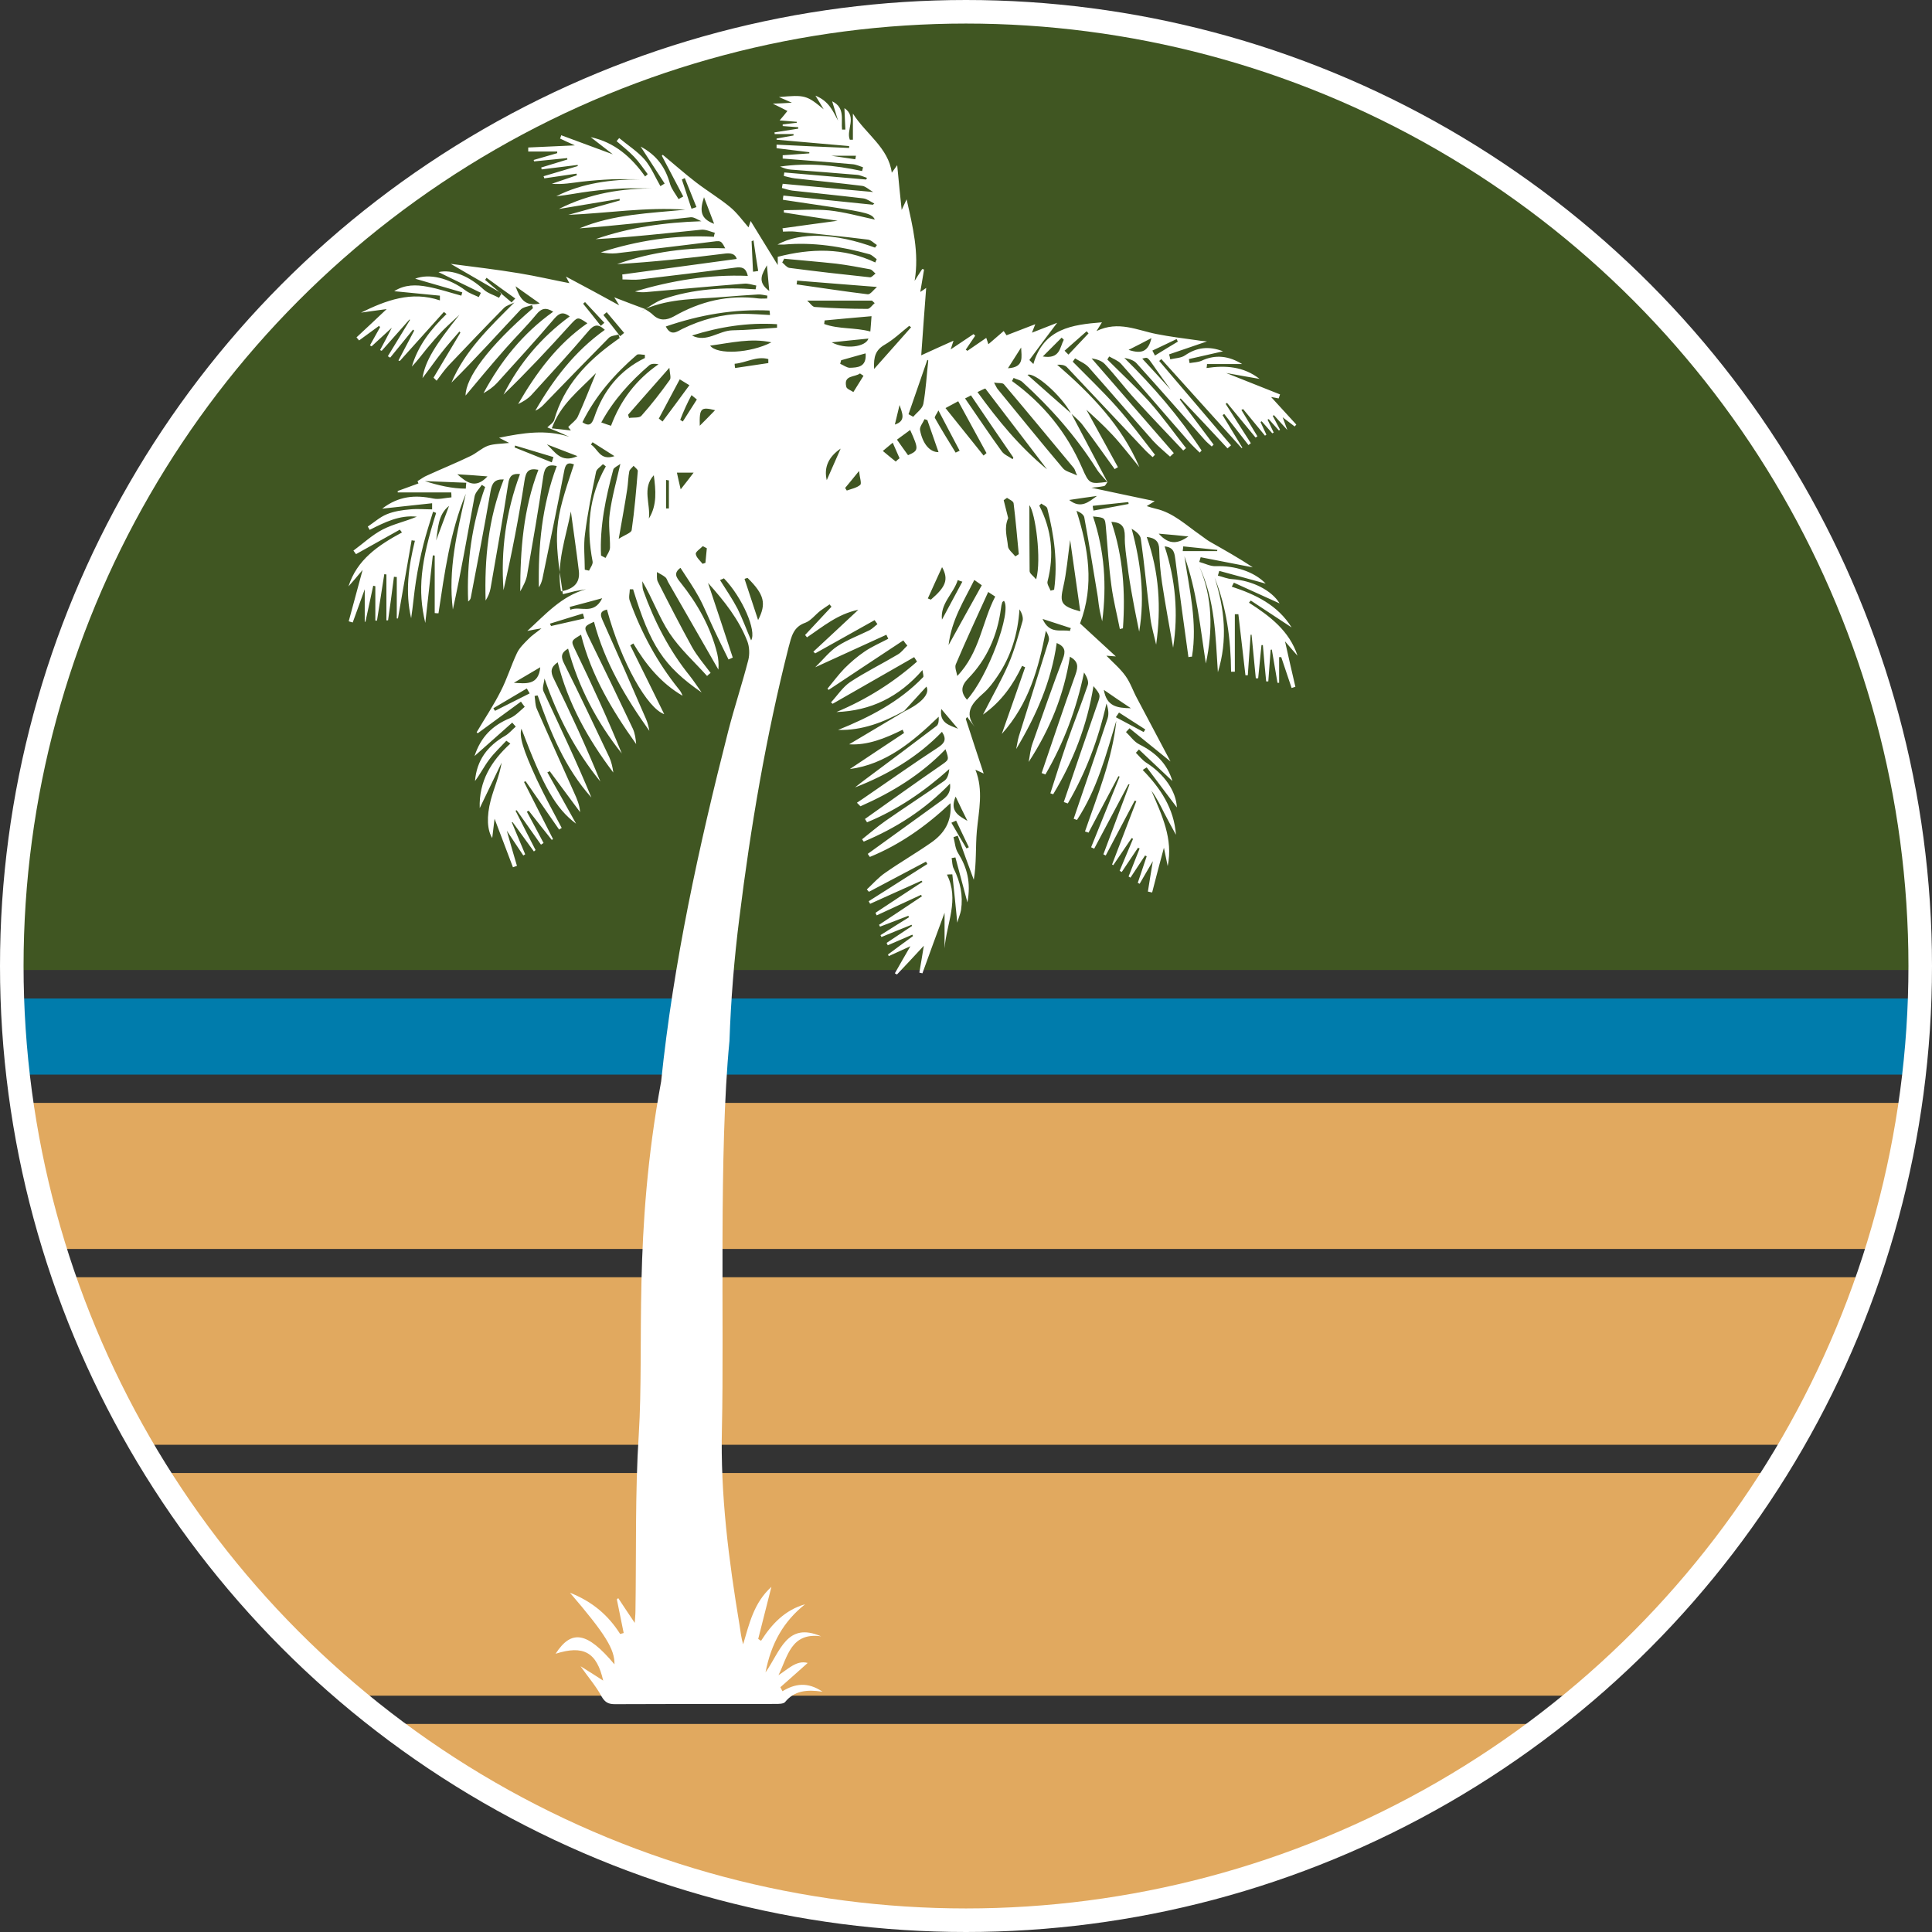
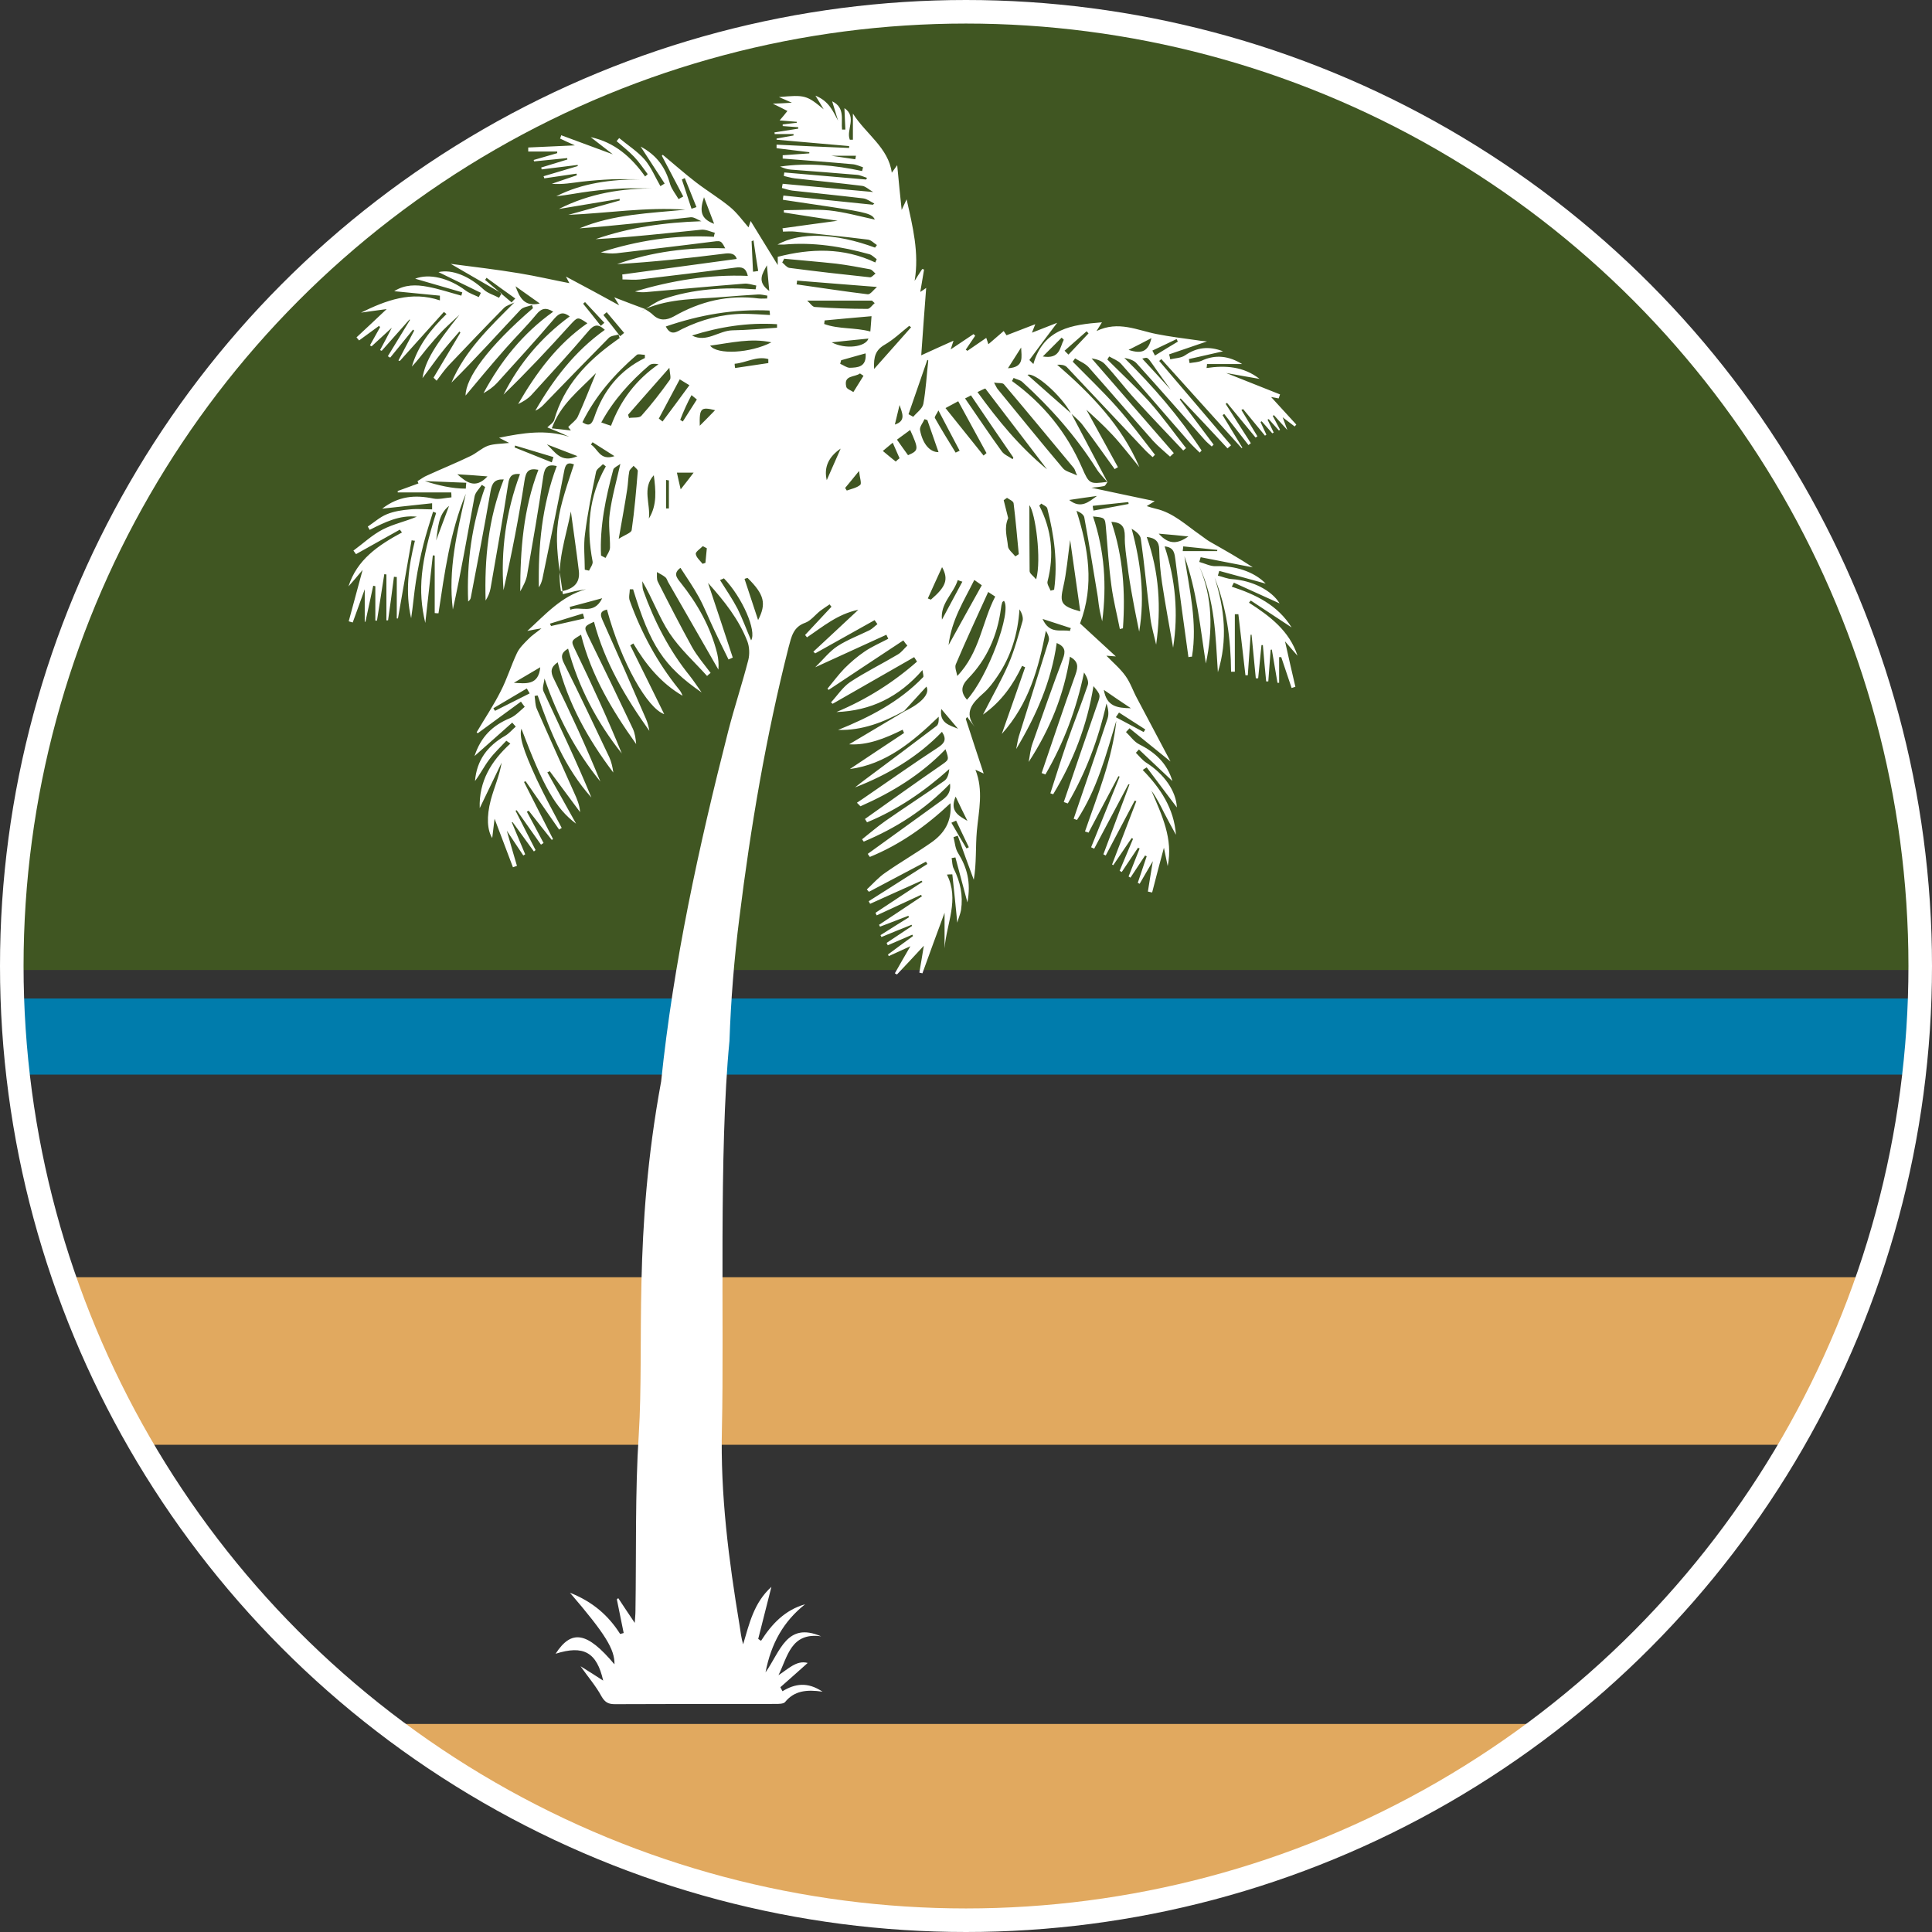
<svg xmlns="http://www.w3.org/2000/svg" id="Livello_2" data-name="Livello 2" viewBox="0 0 82 82">
  <rect x="0" y="0" width="82" height="82" fill="#333333" stroke="none" />
  <defs>
    <style>
      .cls-1 {
        fill: none;
        stroke: #fff;
      }

      .cls-2 {
        fill: #405622;
      }

      .cls-2, .cls-3, .cls-4, .cls-5 {
        stroke-width: 0px;
      }

      .cls-3 {
        fill: #e1a95f;
      }

      .cls-4 {
        fill: #fff;
      }

      .cls-5 {
        fill: #007cac;
      }
    </style>
  </defs>
  <g id="Livello_1-2" data-name="Livello 1">
    <g>
      <g>
        <path class="cls-5" d="M1.21,45.61h79.87c.12-1.06.2-2.14.24-3.23H.97c.04,1.09.12,2.17.24,3.23Z" />
-         <path class="cls-3" d="M75.1,62.52H7.19c2.27,3.57,5.08,6.76,8.33,9.45h51.25c3.25-2.69,6.06-5.88,8.33-9.45Z" />
-         <path class="cls-3" d="M79.51,53.01c.63-2,1.1-4.08,1.41-6.2H1.36c.31,2.13.78,4.2,1.41,6.2h76.74Z" />
        <path class="cls-2" d="M81.34,41.17c0-.06,0-.11,0-.17C81.34,18.8,63.34.8,41.14.8S.95,18.8.95,41c0,.06,0,.11,0,.17h80.39Z" />
        <path class="cls-3" d="M75.83,61.32c1.32-2.24,2.42-4.62,3.29-7.11H3.17c.87,2.49,1.97,4.87,3.29,7.11h69.37Z" />
        <path class="cls-3" d="M17.04,73.17c6.72,5.04,15.06,8.02,24.1,8.02s17.39-2.99,24.1-8.02H17.04Z" />
      </g>
      <path class="cls-4" d="M27.2,13.23c.32-.18.62-.42.96-.54,1.27-.43,2.58-.51,3.91-.41l.03-.16c-.17-.03-.35-.1-.52-.08-1.4.11-2.79.24-4.19.36-.14.01-.29,0-.44-.03,1.55-.46,3.14-.73,4.79-.66-.08-.35-.25-.39-.54-.35-1.34.18-2.68.34-4.03.5-.25.03-.5,0-.75,0,0-.07,0-.14-.01-.21,1.62-.22,3.24-.44,4.86-.66-.06-.21-.24-.27-.56-.22-1.5.19-3.01.35-4.52.44,1.49-.53,3.02-.72,4.59-.67-.18-.35-.18-.33-.64-.27-1.33.17-2.65.32-3.98.48-.22.02-.44,0-.66-.04,1.56-.5,3.16-.75,4.8-.66.01-.06.02-.11.04-.17-.19-.05-.39-.15-.58-.13-1.49.15-2.98.32-4.48.4,1.44-.5,2.92-.71,4.49-.76-.15-.06-.31-.18-.45-.17-1.57.17-3.14.36-4.72.47,1.44-.6,2.97-.64,4.49-.79-1.67-.12-3.31.15-4.97.22.73-.2,1.46-.41,2.18-.61,0-.02,0-.05,0-.07-.86.14-1.72.29-2.58.43,1.3-.66,2.69-.89,4.13-.87-.46,0-.93-.02-1.39,0-.47.02-.94.06-1.41.12-.48.06-.96.16-1.44.21,1.12-.57,2.32-.71,3.56-.72-.4,0-.8-.01-1.2,0-.42.02-.85.05-1.27.1-.42.05-.83.13-1.28.09.35-.12.71-.24,1.06-.36,0-.02,0-.04-.01-.07-.46.07-.91.13-1.37.2,0-.03-.02-.06-.03-.09.48-.14.97-.29,1.45-.43,0-.02,0-.03,0-.05-.51.06-1.02.13-1.53.19,0-.03-.02-.06-.02-.08.37-.11.74-.23,1.11-.34,0-.02,0-.04-.01-.06-.47.05-.93.09-1.4.14l-.02-.06c.33-.1.67-.19,1-.29,0-.02,0-.04,0-.07h-1.23v-.17c.63-.03,1.26-.06,1.98-.09-.25-.11-.44-.2-.63-.29.02-.05.04-.09.05-.14.72.27,1.44.53,2.19.81-.32-.25-.63-.49-.94-.73,1.02.22,1.73.85,2.31,1.67.04-.03.08-.07.11-.1-.19-.25-.36-.51-.58-.74-.23-.24-.49-.44-.74-.66.04-.04.07-.09.11-.13.36.3.77.56,1.08.91.28.33.45.75.67,1.13l.18-.11c-.32-.49-.64-.99-1.02-1.57.71.38,1.06.91,1.25,1.59.07.23.24.43.36.64.07-.04.13-.07.2-.11-.3-.58-.61-1.15-.91-1.73l.04-.04c.47.39.92.79,1.4,1.16.48.37,1,.68,1.46,1.06.29.24.52.56.78.86.02-.05.05-.14.09-.27.38.62.75,1.22,1.15,1.87v-.35c1.4-.36,2.79-.4,4.14.24l.06-.14c-.1-.07-.2-.18-.31-.21-1.19-.33-2.39-.52-3.62-.41-.08,0-.16,0-.28,0,.97-.54,2.46-.49,4.14.13.03-.04.05-.07.08-.11-.13-.08-.24-.21-.38-.23-1.03-.13-2.07-.23-3.1-.34-.17-.02-.34,0-.51,0,0-.05-.01-.1-.02-.14.74-.1,1.49-.21,2.34-.32-.82-.12-1.55-.24-2.28-.35,0-.03,0-.06,0-.1.64,0,1.28-.05,1.92.01.65.07,1.29.25,1.94.39-.11-.24-.31-.3-1.88-.54-.67-.1-1.35-.2-2.02-.3,0-.06.01-.12.02-.18l3.8.39s.04-.04.06-.05c-.16-.08-.31-.2-.47-.22-1-.12-2.01-.22-3.01-.33-.15-.02-.29-.07-.44-.11,0-.06.02-.12.03-.18,1.24.11,2.47.23,3.84.35-.19-.11-.32-.24-.46-.26-.95-.12-1.91-.21-2.87-.32-.16-.02-.31-.07-.46-.1,0-.05.01-.1.02-.15,1.16.1,2.32.2,3.47.3.01-.02.03-.05.04-.07-.15-.05-.29-.12-.44-.13-.93-.08-1.85-.15-2.78-.22-.16-.01-.31-.06-.47-.13,1.17-.17,2.33-.06,3.48.19.01-.05.03-.1.04-.16-.15-.05-.3-.12-.45-.13-.99-.09-1.97-.16-2.96-.24,0-.05,0-.09,0-.14.38-.03.75-.05,1.13-.08,0-.02,0-.03,0-.05l-1.39-.17s0-.1,0-.15c1.03.05,2.05.1,3.08.14,0-.03,0-.05,0-.08-1.03-.09-2.05-.18-3.08-.27,0-.02,0-.03,0-.05.24-.04.48-.09.72-.13,0-.02,0-.04,0-.06h-.8s0-.05-.01-.07l1.01-.16s0-.04,0-.06l-.66-.05s0-.04,0-.07c.2-.02.4-.05.6-.07,0-.01,0-.02,0-.04-.24-.02-.49-.04-.73-.06.12-.14.24-.28.33-.4-.15-.08-.35-.18-.62-.31.28-.01.49-.02.81-.04-.23-.1-.35-.16-.55-.24,1.1-.1,1.18-.08,1.9.52-.14-.23-.21-.36-.35-.58.57.23.74.65.96,1.06-.08-.26-.16-.53-.25-.82.56.27.37.78.42,1.2.05,0,.09,0,.14,0-.01-.29-.03-.58-.04-.91.55.37.06.93.23,1.34h.13v-1.11c.55.87,1.51,1.45,1.65,2.51.02-.03.08-.11.23-.32.07.74.13,1.35.19,1.9.04-.09.12-.25.21-.45.26,1.16.54,2.27.34,3.46.11-.17.21-.34.32-.5.03,0,.05.01.08.02-.05.3-.1.61-.16.95.09-.06.17-.11.25-.17-.07.93-.14,1.83-.21,2.86.48-.22.92-.42,1.37-.62-.03.09-.07.22-.12.37.34-.23.66-.44.97-.65.02.02.05.05.07.07-.13.2-.27.39-.4.59.02.02.05.03.07.05.26-.18.52-.36.8-.55.03.08.05.15.09.27.22-.19.42-.36.65-.56.04.06.09.13.12.18.39-.15.76-.29,1.22-.47-.06.16-.09.23-.14.36.38-.15.71-.28,1.07-.42-.41.54-.8,1.06-1.18,1.58.06.06.11.11.17.17.43-1.51,1.65-1.67,2.91-1.77-.05.09-.12.19-.23.37.93-.45,1.73-.03,2.56.13.56.11,1.13.18,1.7.26.1.02.21.03.43.05-.62.21-1.11.38-1.61.55.02.07.04.14.05.21.21-.05.46-.05.63-.17.5-.34,1.01-.4,1.61-.17-.52.12-.98.22-1.45.33.01.06.02.12.03.17.17-.03.35-.03.51-.1.6-.28,1.16-.2,1.72.14h-1.49c0,.06-.01.11-.02.17.8-.12,1.57-.07,2.25.46-.47-.08-.93-.16-1.42-.25.78.31,1.54.61,2.29.91-.02.06-.04.11-.06.17-.08-.02-.16-.03-.32-.06.38.42.73.8,1.07,1.17l-.07.08c-.14-.11-.29-.22-.51-.39.07.19.11.3.2.54-.24-.26-.41-.45-.57-.63l-.05.03c.1.2.21.39.31.59-.02.01-.03.02-.05.03-.14-.16-.29-.32-.43-.48-.02,0-.03.01-.05.02l.26.55s-.04.02-.06.03l-.45-.51s-.03.02-.05.03c.08.18.17.36.25.54-.02.01-.04.03-.06.04-.31-.38-.62-.75-.93-1.13-.02.01-.05.03-.07.04.23.37.45.75.68,1.12-.03.02-.05.03-.08.05-.4-.49-.81-.98-1.21-1.47-.02.01-.04.03-.06.04.36.56.71,1.11,1.07,1.67-.03.03-.07.05-.1.08-.34-.44-.69-.88-1.03-1.32-.02.02-.05.03-.07.05.28.46.56.92.84,1.38-.01,0-.02.02-.03.02l-3.41-3.78s-.06.05-.09.08c1.02,1.19,2.03,2.39,3.05,3.58-.05.04-.1.09-.15.13-.66-.71-1.32-1.42-1.99-2.12-.01.01-.03.03-.04.04.48.64.96,1.28,1.44,1.92-.03.03-.05.05-.08.08-.1-.09-.2-.17-.29-.27-.96-1.08-1.92-2.18-2.89-3.25-.12-.14-.32-.2-.53-.24,1.23,1.21,2.34,2.5,3.28,3.93l-.08.09c-.16-.16-.33-.31-.48-.49-.96-1.09-1.9-2.2-2.86-3.28-.13-.14-.33-.21-.5-.31-.03.04-.06.09-.08.13.6.6,1.22,1.17,1.78,1.79.56.63,1.04,1.31,1.56,1.97-.04.03-.08.07-.12.1-.68-.72-1.36-1.43-2.02-2.15-.45-.49-.85-1.03-1.31-1.52-.14-.15-.37-.21-.56-.24,1.16,1.34,2.33,2.68,3.49,4.02-.05.05-.11.1-.16.15-.24-.22-.5-.43-.72-.67-.92-1.04-1.82-2.09-2.74-3.13-.15-.16-.38-.25-.57-.37-.03.05-.07.09-.1.14.62.63,1.26,1.24,1.85,1.9.58.65,1.1,1.36,1.64,2.05-.03.03-.06.07-.1.1-.12-.11-.24-.21-.35-.33-1.1-1.16-2.19-2.33-3.29-3.49-.09-.09-.25-.11-.41-.1,1.44,1.25,2.74,2.58,3.49,4.35-.38-.46-.74-.94-1.15-1.38-.4-.43-.85-.83-1.1-1.06.37.67.85,1.55,1.34,2.44-.05.03-.1.05-.14.08-.45-.62-.89-1.25-1.35-1.86-.14-.19-.33-.34-.5-.5-.43-.79-1.56-1.77-1.85-1.64.61.54,1.23,1.09,1.86,1.64.51.97,1.03,1.95,1.54,2.92-.17-.2-.36-.38-.49-.6-.87-1.37-1.93-2.57-3.13-3.66-.1-.09-.25-.11-.37-.17-.02.04-.04.09-.07.13,1.33.96,2.32,2.18,2.97,3.67.31.71.32.71,1.09.61-.05.06-.09.17-.15.18-.19.04-.38.05-.54.07.87.19,1.75.37,2.69.57-.13.08-.21.13-.34.21.15.05.26.08.38.11.75.17,1.29.7,1.9,1.12.13.09.26.2.4.28.61.35,1.23.69,1.82,1.09-.74-.14-1.47-.29-2.21-.43-.02.07-.04.14-.06.2.23.06.47.19.7.18.81-.03,1.63.23,2.12.74-.67-.19-1.32-.36-1.97-.54-.02.07-.04.13-.06.2.2.05.41.14.61.15.85.06,1.67.47,2.01,1.03-.63-.29-1.29-.58-1.94-.88-.03.06-.06.12-.09.17,1.01.33,1.95.78,2.54,1.73-.58-.38-1.15-.76-1.73-1.14-.03.03-.06.06-.08.09.89.57,1.72,1.2,2.06,2.25-.18-.2-.35-.4-.53-.61.15.66.29,1.3.44,1.93-.05.02-.11.03-.16.05-.15-.44-.29-.87-.44-1.31-.03,0-.06,0-.09,0v1.09s-.04,0-.07,0c-.08-.47-.16-.94-.24-1.41-.02,0-.03,0-.05.01-.03.45-.07.89-.1,1.34-.03,0-.06,0-.09,0-.05-.51-.1-1.03-.14-1.54-.02,0-.04,0-.06,0l-.14,1.41s-.07,0-.1,0c-.06-.62-.12-1.23-.18-1.85-.01,0-.03,0-.04,0-.04.57-.08,1.15-.12,1.72-.03,0-.06,0-.1,0-.1-.86-.2-1.72-.3-2.59-.05,0-.1,0-.15,0v2.44c-.05,0-.11,0-.16,0-.01-1.38-.19-2.72-.7-4,.43,1.33.56,2.66.14,4.02-.1-1.53-.12-3.07-.79-4.49.57,1.33.58,2.71.28,4.12-.24-1.53-.38-3.08-.91-4.55.21,1.42.56,2.82.32,4.26-.05,0-.1.01-.15.02-.19-1.37-.38-2.74-.55-4.11-.04-.29-.05-.55-.46-.59.46,1.41.59,2.83.36,4.3-.16-.92-.33-1.83-.47-2.75-.07-.47-.11-.94-.12-1.41,0-.34-.16-.5-.53-.54.53,1.49.62,3.01.4,4.57-.08-.36-.19-.72-.24-1.09-.15-1.13-.25-2.27-.41-3.4-.02-.17-.21-.32-.39-.43.39,1.45.57,2.88.32,4.37-.09-.46-.19-.92-.27-1.38-.09-.48-.17-.96-.23-1.45-.05-.4-.12-.81-.11-1.22,0-.39-.12-.59-.57-.61.5,1.48.6,2.99.49,4.52-.04,0-.09.02-.13.03-.12-.62-.28-1.23-.36-1.85-.11-.81-.16-1.62-.23-2.43-.04-.45-.03-.45-.55-.5.49,1.45.59,2.93.39,4.45-.04-.18-.09-.36-.12-.55-.04-.21-.05-.42-.09-.63-.18-1.08-.35-2.15-.55-3.23-.02-.12-.18-.22-.33-.28.5,1.59.77,3.15.15,4.78.46.42.97.89,1.52,1.4-.16-.01-.28-.02-.4-.03.28.29.59.55.81.86.21.29.32.64.49.95.46.87.92,1.73,1.42,2.68-.62-.5-1.18-.96-1.74-1.41l-.15.16c.19.18.34.41.56.52.68.34,1.19.81,1.41,1.56-.47-.45-.95-.89-1.42-1.34-.04.05-.09.09-.13.14.14.14.27.31.44.42.76.48,1.27,1.21,1.3,1.9-.41-.55-.85-1.12-1.28-1.7-.06.04-.12.07-.17.11.75.77,1.33,1.63,1.41,2.75-.17-.31-.34-.62-.5-.93-.16-.32-.32-.64-.54-.94.44,1.03.93,2.04.69,3.2-.05-.25-.1-.5-.16-.78-.18.66-.34,1.28-.5,1.9-.06-.01-.12-.03-.18-.04.06-.4.13-.8.21-1.29-.22.37-.39.67-.56.96-.03-.01-.05-.03-.08-.04.13-.38.25-.75.38-1.13-.02,0-.04-.02-.07-.03-.21.31-.41.63-.62.94-.03-.02-.05-.03-.08-.05.16-.4.31-.79.47-1.19-.02,0-.04-.02-.07-.03-.23.34-.46.69-.69,1.03l-.09-.05c.19-.45.38-.91.57-1.36-.02-.01-.04-.02-.06-.03-.26.38-.52.77-.78,1.15-.02-.01-.04-.02-.05-.03.34-.9.69-1.79,1.03-2.69-.02,0-.04-.01-.07-.02-.41.78-.82,1.56-1.23,2.33-.03-.02-.07-.03-.1-.05.37-.99.74-1.98,1.11-2.97-.02,0-.03,0-.05,0l-1.45,2.73s-.09-.04-.13-.06c.4-1,.81-2,1.21-3-.02,0-.03-.01-.05-.02l-1.27,2.4s-.1-.04-.15-.05c.53-1.55,1.16-3.06,1.33-4.7-.44,1.46-.82,2.92-1.67,4.21-.05-.02-.1-.03-.14-.05.48-1.42.97-2.83,1.44-4.26.06-.19.03-.41-.05-.63-.34,1.51-.87,2.92-1.64,4.24-.06-.02-.11-.04-.17-.06.47-1.38.94-2.77,1.42-4.14.14-.4.16-.39-.16-.78-.27,1.67-.86,3.18-1.71,4.59-.04-.01-.08-.03-.12-.04.23-.71.45-1.42.69-2.12.29-.83.62-1.65.9-2.48.05-.15-.05-.36-.16-.53-.32,1.55-.86,2.99-1.64,4.33-.05-.02-.11-.04-.16-.06.48-1.4.94-2.8,1.44-4.19.12-.34.11-.55-.24-.75-.25,1.62-.85,3.09-1.75,4.47.05-.26.07-.53.16-.78.42-1.2.84-2.4,1.29-3.59.12-.32.11-.52-.26-.68-.23,1.64-.88,3.1-1.72,4.5.04-.18.06-.36.11-.53.42-1.35.85-2.7,1.27-4.06.04-.13-.03-.28-.12-.43-.31,1.59-.72,3.1-1.87,4.38.35-.99.67-1.91.99-2.83-.04-.02-.09-.04-.13-.06-.38.8-.87,1.51-1.66,2.07.39-.77.78-1.45,1.09-2.16.25-.58.41-1.2.59-1.81.04-.15-.03-.34-.13-.5-.07,1.05-.36,2-.94,2.85-.17.25-.36.51-.59.71-.45.4-.85.8-.37,1.43-.11-.14-.22-.28-.32-.42-.02.03-.04.05-.06.08.24.74.48,1.48.76,2.32-.16-.07-.23-.11-.35-.16.35.88.14,1.74.06,2.6-.06.68-.01,1.37-.13,2.07-.23-.62-.46-1.25-.68-1.87-.06.02-.12.04-.18.06.06.23.07.48.19.67.38.61.56,1.24.4,2.1-.19-.72-.35-1.31-.51-1.91-.05.01-.11.02-.16.03.03.15.02.32.09.45.28.56.4,1.14.31,1.75-.03.17-.1.32-.16.54-.07-.73-.14-1.39-.21-2.05-.08,0-.16,0-.23.01.54,1.06-.02,2.08-.1,3.13v-1.51c-.35.95-.65,1.76-.94,2.57-.04-.01-.09-.02-.13-.03.06-.37.13-.74.19-1.14-.38.41-.76.82-1.14,1.22-.03-.02-.06-.03-.09-.05.21-.37.42-.74.66-1.15-.33.15-.62.28-.92.42-.01-.02-.02-.05-.03-.07.35-.26.7-.52,1.06-.78,0-.02-.02-.04-.03-.06-.35.15-.69.3-1.04.45-.02-.03-.03-.07-.05-.1.36-.24.72-.48,1.08-.72l-.02-.05c-.43.17-.85.34-1.28.52-.01-.03-.03-.06-.04-.08.4-.25.8-.51,1.21-.76,0-.02-.02-.04-.03-.06-.4.15-.8.31-1.2.46-.01-.03-.03-.05-.04-.08.61-.4,1.22-.81,1.82-1.21l-.04-.06c-.63.29-1.25.58-1.88.87-.02-.04-.04-.07-.05-.11.66-.44,1.32-.87,1.99-1.31-.01-.02-.02-.03-.04-.05-.73.33-1.46.65-2.18.98-.02-.04-.04-.07-.06-.11.83-.53,1.66-1.05,2.49-1.58-.02-.03-.04-.07-.06-.1-.81.43-1.61.85-2.42,1.28-.03-.03-.06-.07-.09-.1.26-.24.5-.52.8-.72.63-.44,1.29-.82,1.92-1.26.55-.38.9-.89.83-1.68-1.04.98-2.15,1.76-3.42,2.28-.03-.04-.06-.08-.09-.13,1-.72,1.99-1.44,2.99-2.16.26-.19.56-.35.5-.82-1.07,1.11-2.3,1.89-3.66,2.46-.02-.03-.05-.06-.07-.1.33-.26.64-.53.98-.77.83-.58,1.68-1.13,2.51-1.71.14-.1.19-.3.21-.5-1.06.95-2.2,1.73-3.49,2.26-.03-.05-.06-.09-.09-.14,1.07-.76,2.14-1.53,3.23-2.28.34-.24.35-.22.19-.68-1.04,1.08-2.27,1.83-3.61,2.42-.05-.05-.1-.1-.15-.15.17-.11.34-.23.5-.34.98-.67,1.95-1.36,2.95-2.01.27-.18.37-.34.16-.66-1.04,1.08-2.3,1.82-3.69,2.36.15-.12.3-.24.45-.35,1.01-.75,2.01-1.5,3.01-2.26.09-.07.1-.24.09-.39-1.11,1.07-2.25,2.02-3.77,2.22.74-.5,1.52-1.01,2.3-1.53-.02-.05-.04-.09-.06-.14-.74.37-1.5.67-2.27.62.76-.45,1.56-.93,2.35-1.4.73-.35,1.09-.75.93-1.05-.31.34-.63.69-.94,1.03-.87.48-1.78.84-2.81.81,1.34-.54,2.6-1.19,3.61-2.24.03-.03,0-.12-.03-.3-1,1.15-2.2,1.73-3.65,1.78,1.27-.53,2.41-1.25,3.42-2.14-.04-.06-.08-.13-.12-.19-1.15.66-2.31,1.32-3.46,1.98-.02-.02-.05-.04-.07-.06.27-.29.49-.64.81-.86.65-.43,1.35-.77,2.02-1.17.16-.09.27-.25.41-.38-.06-.07-.12-.14-.17-.22-1.06.7-2.12,1.4-3.17,2.1-.02-.02-.03-.03-.05-.05.24-.29.46-.59.72-.86.26-.26.55-.51.86-.72.31-.21.66-.36,1-.54-.03-.06-.05-.11-.08-.17-.97.44-1.94.89-3.02,1.38.35-.34.61-.68.95-.9.42-.27.9-.45,1.35-.67.12-.06.22-.17.34-.26-.04-.06-.08-.11-.12-.17-.84.47-1.68.94-2.52,1.41-.03-.02-.05-.05-.08-.07.62-.58,1.24-1.15,1.91-1.78-.88.18-1.51.72-2.18,1.17-.03-.03-.05-.07-.08-.1.37-.4.75-.8,1.12-1.2-.03-.03-.05-.06-.08-.1-.13.09-.27.18-.39.27-.22.17-.4.42-.64.51-.52.18-.59.6-.71,1.04-.96,3.78-1.61,7.62-2.09,11.49-.22,1.73-.36,3.48-.42,5.22-.46,4.7-.22,12.14-.32,16.44-.07,2.82.29,5.6.75,8.37.04.27.07.53.15.8.26-.87.45-1.76,1.2-2.44-.2.78-.38,1.49-.56,2.21.04.03.08.05.12.08.46-.72,1.02-1.31,1.87-1.55-.91.72-1.44,1.65-1.68,2.89.63-.89.9-2.16,2.36-1.53-1.28-.18-1.42.86-1.81,1.65.41-.26.77-.65,1.24-.52-.37.33-.76.68-1.16,1.03.03.06.06.11.09.17.53-.32,1.06-.41,1.7.02-.68-.1-1.2-.04-1.59.44-.07.08-.27.08-.41.08-2.27,0-4.54,0-6.81.01-.27,0-.42-.07-.57-.33-.23-.43-.56-.81-.89-1.28.35.22.66.41.96.61-.27-1.2-.83-1.52-2.02-1.14.68-1.05,1.34-.93,2.5.45.01-.64-.38-1.28-1.89-3.04.96.38,1.63.96,2.13,1.75.05-.01.1-.03.15-.04-.1-.48-.19-.95-.29-1.43l.06-.05c.22.33.44.67.7,1.05.01-.19.03-.35.03-.5.04-2.5-.02-5,.14-7.49.24-3.82-.25-8.49.95-14.99.52-5.04,1.6-9.98,2.85-14.88.26-1.01.59-2,.85-3.01.06-.24.05-.55-.04-.79-.36-.93-.97-1.7-1.67-2.48.37,1.1.71,2.14,1.05,3.17-.06.03-.12.05-.18.08-.21-.43-.42-.85-.62-1.28-.22-.46-.4-.93-.64-1.37-.23-.42-.51-.82-.78-1.24-.31.23-.17.41,0,.62.72.9,1.28,1.89,1.56,3.02.05.22.07.44.05.68-.71-1.24-1.42-2.47-2.13-3.71-.04-.07-.06-.16-.12-.21-.11-.09-.24-.15-.36-.22.01.14-.02.29.04.41.47.93.95,1.86,1.45,2.77.22.39.52.74.79,1.1-.05.04-.1.08-.15.13-.54-.6-1.15-1.15-1.59-1.81-.45-.68-.72-1.47-1.16-2.21.01.13,0,.27.04.39.47,1.31,1.1,2.54,1.98,3.63.15.19.28.39.5.7-1.62-1.12-2.18-2-2.91-4.38-.05,0-.09,0-.14,0,0,.16-.06.34,0,.49.49,1.36,1.17,2.62,2.08,3.75.07.08.12.17.16.28-.91-.53-1.56-1.32-2.09-2.22-.04.03-.09.05-.13.08.5,1.01,1,2.02,1.44,2.92-.7-.24-1.81-2.15-2.43-4.44-.33.08-.28.25-.17.49.62,1.38,1.23,2.77,1.83,4.16.07.16.11.33.14.5-1.02-1.43-1.9-2.92-2.35-4.63-.44.2-.43.22-.24.62.64,1.3,1.27,2.61,1.89,3.92.09.2.12.42.14.65-1.02-1.43-1.91-2.92-2.34-4.64-.45.27-.43.26-.23.68.69,1.43,1.36,2.88,1.96,4.36-1.05-1.32-1.83-2.79-2.28-4.45-.31.18-.31.36-.16.65.66,1.31,1.28,2.64,1.91,3.96.09.2.14.42.17.65-1.07-1.41-1.92-2.93-2.36-4.68-.3.21-.32.4-.16.71.7,1.43,1.37,2.87,1.97,4.35-1.05-1.29-1.81-2.74-2.37-4.37-.02.19-.11.41-.04.55.69,1.49,1.4,2.97,2.03,4.5-1.12-1.25-1.74-2.77-2.28-4.33-.04,0-.09.01-.13.02.03.18.02.37.09.54.52,1.19,1.06,2.38,1.59,3.57.12.26.23.52.25.82-.43-.58-.86-1.16-1.29-1.74-.03.02-.06.04-.1.05.4.71.8,1.42,1.22,2.18-.86-.64-1.39-1.57-2.32-4.03-.1.32.06.87.65,2.15.33.7.7,1.38,1.06,2.06-.04.02-.07.05-.11.07-.47-.68-.95-1.37-1.42-2.05-.02,0-.05.02-.07.03.41.81.82,1.61,1.23,2.42l-.05.04c-.33-.41-.66-.83-.98-1.24-.03.01-.05.03-.08.04.24.44.47.88.71,1.33-.04.02-.07.05-.11.07-.34-.49-.69-.97-1.03-1.46-.02,0-.04.02-.05.02.28.56.57,1.12.85,1.67-.02.02-.05.04-.07.06-.3-.41-.6-.83-.9-1.24-.01,0-.03,0-.04,0,.19.45.38.9.57,1.36-.03.02-.05.03-.08.05-.21-.31-.42-.63-.7-1.05.16.58.3,1.04.43,1.49-.06.02-.11.04-.17.06-.25-.67-.51-1.34-.78-2.06-.03.28-.07.55-.1.82-.21-.34-.25-.89-.06-1.62.14-.52.37-1.03.46-1.58-.31.64-.62,1.29-.93,1.93-.04-1.14.49-2,1.3-2.74-.06-.04-.11-.08-.17-.12-.24.26-.51.51-.72.79-.22.29-.39.63-.61.92.07-.88.53-1.49,1.28-1.92.17-.1.3-.26.45-.39-.05-.06-.1-.11-.15-.17-.51.45-1.02.91-1.6,1.42.27-.83.78-1.31,1.51-1.61.23-.1.42-.31.62-.48-.05-.07-.11-.14-.16-.22l-1.83,1.34s-.04-.02-.05-.04c.34-.58.72-1.14,1.02-1.74.27-.52.44-1.09.69-1.62.11-.23.31-.42.49-.6.14-.15.32-.26.55-.45-.25.04-.4.07-.6.11.78-.71,1.45-1.48,2.49-1.77-.15.03-.31.05-.46.08-.17.04-.35.09-.52.13-.4-2.67-.38-2.99.47-5.51-.31-.12-.37.04-.42.31-.29,1.52-.61,3.04-.92,4.55-.03.12-.07.24-.15.36-.03-1.75.13-3.47.76-5.15-.39-.09-.51.05-.57.43-.2,1.4-.45,2.8-.69,4.2-.04.24-.17.47-.29.69,0-1.76.13-3.49.77-5.16-.41-.08-.53.06-.59.47-.24,1.56-.54,3.1-.89,4.64-.12-1.68.1-3.32.7-4.93-.32-.03-.45.07-.5.41-.23,1.48-.49,2.96-.75,4.44-.03.18-.11.36-.21.52-.05-1.76.11-3.47.77-5.14-.38-.02-.5.15-.56.5-.26,1.51-.55,3.01-.84,4.52-.01.06-.05.11-.11.16-.07-1.67.16-3.29.72-4.86-.05-.03-.09-.06-.14-.09-.11.17-.28.32-.31.5-.3,1.6-.57,3.2-.92,4.79-.21-1.69.18-3.29.55-4.91-.67,1.62-.9,3.35-1.16,5.07-.05,0-.11,0-.16-.01v-2.44s-.05,0-.08-.01c-.1.93-.21,1.86-.32,2.87-.33-1.39-.2-2.57.46-4.67-.04-.02-.09-.03-.13-.05-.14.46-.29.92-.41,1.39-.13.52-.24,1.05-.32,1.58-.08.51-.12,1.03-.2,1.55-.26-1.11-.11-2.2.16-3.29-.05,0-.1-.01-.14-.02-.19,1.11-.39,2.21-.58,3.32-.02,0-.03,0-.05,0v-1.76s-.08,0-.12-.01c-.08.62-.16,1.24-.25,1.85-.02,0-.05,0-.07,0v-1.95s-.06,0-.09-.01c-.1.66-.21,1.31-.31,1.97h-.07v-1.46s-.06-.01-.09-.02c-.11.51-.22,1.02-.33,1.53-.01,0-.02,0-.03,0v-1.38c-.18.51-.35.96-.51,1.41-.06-.02-.12-.03-.17-.05.19-.71.39-1.43.59-2.18-.21.25-.4.48-.6.7.36-1.14,1.27-1.75,2.27-2.29-.03-.04-.06-.08-.09-.12-.62.35-1.24.69-1.86,1.04-.04-.05-.07-.1-.11-.15.41-.3.8-.67,1.25-.9.45-.23.97-.34,1.44-.54-.73-.08-1.37.24-2,.56-.03-.05-.05-.09-.08-.14.27-.18.51-.4.8-.52.31-.13.66-.18,1-.21.31-.03.62,0,.93,0v-.26c-.69.07-1.36.15-2.12.23.7-.54,1.4-.59,2.17-.43.24.05.51-.03.77-.05,0-.07,0-.14-.01-.21h-2.27s0-.04,0-.06c.38-.14.76-.28,1.15-.42.57.18,1.15.32,1.74.32,0-.08.01-.16.02-.25-.59-.02-1.17-.05-1.76-.07l-.27.1s-.03-.07-.04-.1c.14-.08.26-.18.41-.24.61-.28,1.23-.53,1.83-.82.26-.12.48-.34.75-.44.27-.09.57-.08.9-.12-.15-.08-.27-.14-.43-.22,1.03-.21,1.99-.36,2.98-.04-.16-.07-.32-.15-.47-.21-.16-.07-.33-.13-.46-.19.11-.11.25-.19.29-.31.41-1.46,1.38-2.48,2.58-3.34.06-.05.13-.09.2-.14-.02-.05-.03-.1-.05-.15-.14.04-.32.05-.41.14-.94.95-1.87,1.91-2.8,2.87-.09.09-.2.17-.32.22.76-1.32,1.67-2.52,2.95-3.43-.29-.27-.46-.23-.71.07-.78.92-1.6,1.81-2.41,2.7-.15.16-.35.28-.56.38.77-1.33,1.66-2.54,2.94-3.43-.43-.29-.41-.27-.74.08-.91,1.01-1.84,2-2.82,2.95.67-1.33,1.6-2.43,2.81-3.32-.27-.2-.43-.16-.65.09-.79.93-1.62,1.83-2.44,2.74-.16.17-.36.31-.57.43.73-1.36,1.67-2.54,2.96-3.46-.31-.19-.5-.15-.72.12-.41.5-.88.96-1.31,1.45-.6.68-1.18,1.38-1.69,1.99,0-.75.96-2.07,2.86-3.71-.01-.04-.03-.09-.04-.13-.17.06-.38.08-.49.2-.97,1.03-1.92,2.09-2.93,3.09.58-1.37,1.63-2.36,2.67-3.4-.15.08-.33.12-.44.23-.79.8-1.56,1.61-2.34,2.43-.19.2-.35.44-.52.66-.04-.04-.09-.09-.13-.13l1.14-1.91s-.03-.03-.04-.05c-.26.3-.53.6-.77.91-.26.33-.5.68-.8,1.07.12-.74.54-1.4,1.57-2.69-.23.22-.47.43-.7.66-.24.25-.46.51-.68.77-.21.26-.41.53-.64.77.26-.89.81-1.59,1.47-2.23-.04-.03-.07-.06-.11-.09-.62.69-1.25,1.39-1.87,2.08-.02,0-.04-.01-.06-.02.22-.42.45-.85.67-1.27-.02-.01-.03-.02-.05-.04-.32.4-.65.79-.97,1.19-.03-.02-.07-.04-.1-.06.31-.51.63-1.03.94-1.54,0,0-.01-.02-.02-.02-.39.44-.79.89-1.18,1.33l-.07-.03c.17-.32.34-.63.5-.95-.28.26-.57.52-.86.79-.02-.01-.04-.03-.07-.04.14-.26.29-.51.43-.77-.01-.02-.03-.04-.04-.06-.28.21-.57.41-.85.62-.04-.04-.07-.09-.11-.13.44-.41.88-.82,1.28-1.2-.33.04-.71.1-1.09.15,1.06-.52,2.14-.93,3.35-.52,0-.07,0-.13,0-.2-.65-.06-1.29-.13-1.94-.19.45-.29.94-.28,1.41-.19.49.09.96.25,1.44.38.01-.05.03-.1.04-.14-.68-.2-1.37-.4-2-.58.58-.23,1.42-.04,2.14.5.16.12.37.19.56.28l.09-.18c-.6-.29-1.21-.59-1.8-.88.58-.13,1.3.17,1.92.74.17.16.43.23.65.35.04-.06.07-.13.11-.19-.72-.41-1.43-.83-2.16-1.25.99.13,1.95.24,2.91.4.73.12,1.45.29,2.13.42,0,.01-.04-.07-.15-.28.83.44,1.55.83,2.26,1.22-.05-.09-.13-.21-.21-.34.43.17.86.33,1.29.49.12.08.25.15.35.25.28.27.58.24.89.07,1.12-.64,2.31-.93,3.61-.76.12.01.24,0,.35,0,0-.04,0-.08.01-.12-.13-.02-.27-.06-.4-.05-.47.03-.94.06-1.4.1-1.15.1-2.31.05-3.4.52ZM45.72,20.19c-.09-.2-.1-.27-.14-.32-.99-1.19-1.97-2.38-2.97-3.56-.06-.07-.22-.04-.42-.07.09.16.11.22.15.27.92,1.12,1.83,2.25,2.77,3.36.11.14.34.18.63.32ZM23.81,25.1c.54-.1.81-.36.76-.85-.1-.85-.23-1.71-.34-2.54-.21,1.1-.63,2.2-.42,3.39ZM41.94,25.13c-.47,1.04-.94,2.04-1.37,3.06-.06.13.03.33.06.5.96-1,1.05-2.3,1.61-3.37-.12-.08-.19-.12-.29-.19ZM33.28,10.99c-.03.05-.05.1-.08.15.1.08.19.21.3.23,1.14.15,2.29.28,3.43.4.07,0,.15-.1.23-.16-.08-.06-.14-.16-.23-.18-.48-.09-.96-.18-1.44-.24-.74-.08-1.48-.14-2.22-.21ZM42.61,25.5s-.06.04-.07.06c-.03.09-.05.19-.06.29-.15,1.13-.6,2.14-1.39,2.95-.31.32-.32.58-.05.9.87-.94,1.92-3.75,1.57-4.2ZM25.28,15.85c-.71.73-1.49,1.31-1.86,2.33.29.03.52.06.81.09-.09-.11-.13-.17-.11-.15.16-.17.33-.28.4-.43.26-.57.49-1.16.77-1.84ZM26.26,22.87c.26-.17.53-.25.55-.37.12-.83.19-1.67.26-2.51,0-.07-.12-.15-.18-.22-.06.08-.16.15-.18.23-.05.25-.05.52-.09.77-.1.65-.22,1.3-.36,2.1ZM41.48,16.63c.88,1.21,1.77,2.31,2.96,3.29-.91-1.19-1.75-2.29-2.62-3.43-.02,0-.15.06-.33.15ZM45.85,25.95c-.14-.98-.28-1.97-.43-3.03-.1.73-.15,1.37-.29,1.98-.15.67-.12.82.72,1.05ZM25.51,23.58l.19.1c.07-.14.18-.28.19-.43.01-.49-.08-.98-.01-1.46.09-.68.28-1.35.45-2.1-.12.09-.27.15-.3.24-.32,1.19-.58,2.4-.52,3.65ZM26.66,17.61s.03.09.04.13c.18-.03.43.01.52-.09.43-.48.83-1,1.21-1.53.06-.08,0-.26-.02-.51-.66.75-1.21,1.37-1.75,1.99ZM41.74,19.34s.09-.08.13-.11c-.39-.72-.79-1.44-1.2-2.2-.16.09-.34.18-.54.29.56.7,1.09,1.36,1.62,2.02ZM25.71,19.79s-.08-.06-.12-.09c-.1.11-.26.2-.29.32-.18.87-.36,1.75-.47,2.64-.07.5-.01,1.01-.01,1.52.06.01.12.03.18.04.06-.13.18-.28.15-.4-.27-1.4-.16-2.75.56-4.02ZM37.23,12.18c-1.25-.1-2.32-.18-3.4-.27,0,.05-.01.11-.02.16,1.01.14,2.01.3,3.02.42.11.01.24-.18.39-.31ZM25.93,18.08c.41-1.1,1.07-1.96,2.02-2.62-.16-.03-.3-.03-.39.04-.8.69-1.51,1.46-2.04,2.43.17.06.28.1.41.14ZM32.74,14.53c-.86-.19-1.71.02-2.6.14.3.4,1.71.32,2.6-.14ZM43.1,23.61s.1-.06.14-.09c-.07-.72-.13-1.44-.22-2.16-.01-.09-.18-.16-.28-.23-.05.03-.09.07-.14.1.07.28.14.56.19.76-.19.43-.04.82-.01,1.19.01.15.2.29.31.43ZM28.26,13.86c.22.43.48.21.7.1.82-.4,1.68-.63,2.58-.64.38,0,.76.03,1.14.05,0-.06-.01-.13-.02-.19-1.5-.07-2.96.18-4.41.68ZM27.37,15.19s0-.09,0-.13c-.12,0-.28-.05-.34,0-.94.81-1.75,1.73-2.31,2.86.32.22.41.04.5-.2.38-1.13,1.07-2,2.16-2.53ZM41.35,24.62c-.44.89-.96,1.68-1.09,2.76.5-.91.95-1.71,1.41-2.54-.05-.04-.16-.11-.31-.22ZM42.98,19.49s.02-.05.03-.07c-.59-.86-1.18-1.72-1.8-2.64-.03.02-.14.08-.25.13.54.78,1.03,1.52,1.56,2.25.11.15.31.22.46.33ZM43.98,24.58c.23-.83-.03-2.8-.29-3.14,0,.84,0,1.82.01,2.8,0,.1.15.2.27.34ZM29.37,14.24c.61.32,1.14-.21,1.72-.22.63-.01,1.26-.07,1.89-.11v-.15c-1.24-.08-2.43.11-3.61.48ZM35,13.6l-.02.15c.61.23,1.29.14,1.96.32.02-.27.04-.47.05-.65-.7.06-1.35.12-1.99.18ZM37.13,12.87s-.08-.07-.12-.11h-2.75c.12.1.22.27.33.27.74.05,1.49.08,2.23.08.1,0,.2-.16.31-.25ZM44.2,21.37s-.06.06-.09.09c.53,1.03.64,2.1.35,3.22-.03.11.08.26.13.39l.15-.04c.16-1.17,0-2.31-.29-3.45-.02-.09-.17-.14-.26-.21ZM39.4,15.3s-.03-.02-.04-.03c-.27.77-.53,1.54-.8,2.31.07.04.13.07.2.11.15-.18.39-.34.43-.55.11-.61.14-1.23.21-1.85ZM30.72,24.55l-.16.07c.25.4.52.79.74,1.21.22.44.39.91.58,1.35.24-.4-.36-1.81-1.16-2.64ZM27.97,17.77c.05.04.1.08.15.12.37-.5.75-1,1.14-1.54-.18-.11-.3-.18-.41-.25-.31.58-.6,1.13-.89,1.67ZM38.67,13.89s-.05-.04-.08-.06c-.34.27-.66.58-1.04.8-.38.22-.48.5-.45,1.03.58-.65,1.07-1.21,1.57-1.77ZM32.17,26.33c.37-.71.27-1.1-.44-1.8-.04.01-.09.02-.13.04.19.58.38,1.15.58,1.76ZM27.54,22.01c.36-.58.29-1.21.21-1.84-.51.55-.13,1.23-.21,1.84ZM39.83,19.18c-.17-.48-.32-.91-.47-1.35-.04-.01-.08-.03-.12-.04-.07.16-.22.33-.19.47.11.58.42.94.79.93ZM38.54,19.32c.46-.2.46-.25.09-1.07-.18.13-.36.26-.56.41.18.25.32.46.47.66ZM40.56,19.21c.06-.03.11-.05.17-.08-.28-.54-.57-1.07-.9-1.71-.07.15-.18.27-.15.32.28.5.58.98.88,1.47ZM36.73,15c-.37.1-.7.2-1.03.29-.01.05-.03.1-.04.15.14.06.28.17.41.17.34-.01.71-.03.67-.6ZM39.98,24.08c-.23.49-.41.91-.6,1.32.04.02.08.03.13.05.63-.54.76-.85.48-1.37ZM36.86,14.37c-.52.05-.99.1-1.56.16.58.31,1.44.2,1.56-.16ZM40.85,24.69c-.07-.02-.13-.04-.2-.07-.18.58-.75.99-.67,1.68.29-.54.58-1.08.87-1.62ZM22.93,28.32c-.41.24-.77.45-1.12.66.5.03,1.05.12,1.12-.66ZM36.65,15.95c-.05-.03-.1-.07-.15-.1-.22.17-.71.06-.58.57.02.09.2.15.3.22l.43-.69ZM20.69,20.22c-.48-.04-.88-.07-1.28-.09.38.33.76.65,1.28.09ZM32.61,15.41c0-.06,0-.12,0-.17-.5-.14-.95.16-1.43.2,0,.06.01.12.02.18.47-.07.94-.14,1.41-.21ZM20.94,30.06s.04.07.07.11c.49-.25.98-.49,1.47-.74-.04-.07-.08-.14-.12-.21-.47.28-.95.56-1.42.84ZM35.09,20.38c.2-.46.37-.84.59-1.34q-.78.53-.59,1.34ZM49.69,16.54c-1.11-1.49-.87-1.39-1.21-1.32.39.42.8.87,1.21,1.32ZM25.56,25.39c-.52.14-.95.26-1.38.37.01.04.02.08.03.12.41-.18.99.25,1.35-.49ZM44.25,26.27c.3.67.78.43,1.16.51.01-.04.02-.08.04-.12-.37-.12-.74-.24-1.2-.39ZM30.35,17.41c-.6-.15-.67-.09-.65.66.2-.2.4-.4.65-.66ZM46.85,29.28c.12.7.55.77,1.15.78-.42-.28-.75-.5-1.15-.78ZM24.51,19.36c-.5-.19-.9-.35-1.3-.5.34.3.59.82,1.3.5ZM50.22,23.19c0,.07-.02.13-.02.2h1.46s0-.03.01-.05c-.48-.05-.97-.1-1.45-.15ZM49.18,22.65c.47.53.86.39,1.26.12-.38-.04-.76-.08-1.26-.12ZM23.42,19.62l.07-.22c-.54-.16-1.08-.33-1.63-.49,0,.03-.01.05-.02.08.52.21,1.05.42,1.57.63ZM30.31,9.5c-.15-.39-.27-.71-.43-1.13-.18.55-.17.91.43,1.13ZM21.71,12.84c.05-.06.1-.11.16-.17-.41-.29-.81-.58-1.22-.88-.02.03-.04.06-.06.09l1.13.96ZM21.88,12.15c.17.46.36.89,1.03.73-.38-.27-.71-.5-1.03-.73ZM41.06,34.84c-.16-.32-.32-.65-.5-1.03-.27.62.14.82.5,1.03ZM29.06,7.56s-.08.04-.12.06c.14.41.27.82.41,1.24.07-.02.14-.05.21-.07-.16-.41-.33-.81-.49-1.22ZM44.26,15.13c.74.12.72-.39.89-.71-.03-.03-.06-.06-.09-.09-.25.25-.5.5-.8.8ZM46.38,21.47c0,.07.02.13.03.2l1.49-.28s0-.05-.01-.08c-.5.05-1.01.11-1.51.16ZM23.34,26.47s.03.07.05.1l1.41-.32c-.02-.07-.04-.14-.06-.21-.47.14-.94.29-1.4.43ZM47.49,30.25c-.04.06-.09.13-.13.19.39.21.79.42,1.18.63.02-.04.05-.07.07-.11-.37-.24-.75-.48-1.12-.72ZM29.57,16.95c-.07-.06-.15-.12-.22-.18-.18.33-.34.69-.48,1.05.04.02.07.05.11.07.2-.31.4-.63.6-.94ZM48.87,14.35c-.34.18-.61.32-.97.5.57.19.84.06.97-.5ZM35.87,20.71s.05.08.07.11c.19-.07.42-.11.57-.24.07-.06-.02-.3-.05-.59-.26.32-.42.52-.59.72ZM25.75,13.25s-.09.08-.14.12c.24.3.48.6.71.9.06-.05.11-.09.17-.14l-.74-.88ZM45.18,14.88c.06.06.11.12.17.17l.85-.9s-.05-.06-.08-.09c-.31.27-.62.55-.93.82ZM38.02,19.59c.05-.05.1-.1.16-.14-.09-.2-.18-.41-.29-.66-.16.13-.26.22-.42.35.21.18.39.32.56.46ZM40.58,34.83c-.07.03-.13.06-.2.09.21.36.42.73.64,1.09l.1-.05-.54-1.13ZM43.34,14.75c-.17.27-.34.54-.56.88.71-.04.57-.49.56-.88ZM28.89,20.77c.2-.26.35-.44.55-.71h-.71c.05.24.09.41.16.71ZM32.65,12.35c-.04-.45-.07-.77-.1-1.09-.18.34-.45.69.1,1.09ZM31.98,10.2s-.05.03-.08.04c.02.43.04.86.06,1.29.07,0,.15-.02.22-.03-.07-.44-.14-.87-.2-1.31ZM28.39,20.39s-.08-.01-.12-.02v1.21s.08,0,.12,0v-1.19ZM46.56,21.05c-.36.05-.73.1-1.18.17.5.4.84.07,1.18-.17ZM19.06,21.47c-.48.38-.46.95-.55,1.47l.55-1.47ZM40.66,30.93c-.22-.26-.45-.53-.71-.84-.09.61.36.69.71.84ZM30,23.27c-.06-.03-.11-.06-.17-.09-.11.11-.31.24-.3.33.02.15.18.28.29.42.04-.01.08-.03.12-.04.02-.21.04-.41.06-.62ZM25.15,18.77s-.05.07-.07.1c.3.17.37.7,1,.49-.35-.22-.64-.41-.93-.59ZM24.83,12.82s-.05.05-.08.07c.25.31.5.62.75.94.05-.04.1-.09.15-.13-.27-.29-.55-.59-.82-.88ZM49.99,14.5s-.03-.07-.05-.11c-.34.16-.68.33-1.03.49.04.07.07.14.11.21.32-.2.64-.39.97-.59ZM37.98,18.02c.5-.16.3-.51.2-.83-.07.28-.13.55-.2.83ZM36.3,6.76s.02-.1.03-.15h-1.39s0-.04,0-.05c.45.07.91.13,1.36.2Z" />
    </g>
  </g>
  <g id="Livello_2-2" data-name="Livello 2">
    <circle class="cls-1" cx="41" cy="41" r="40.5" />
  </g>
</svg>